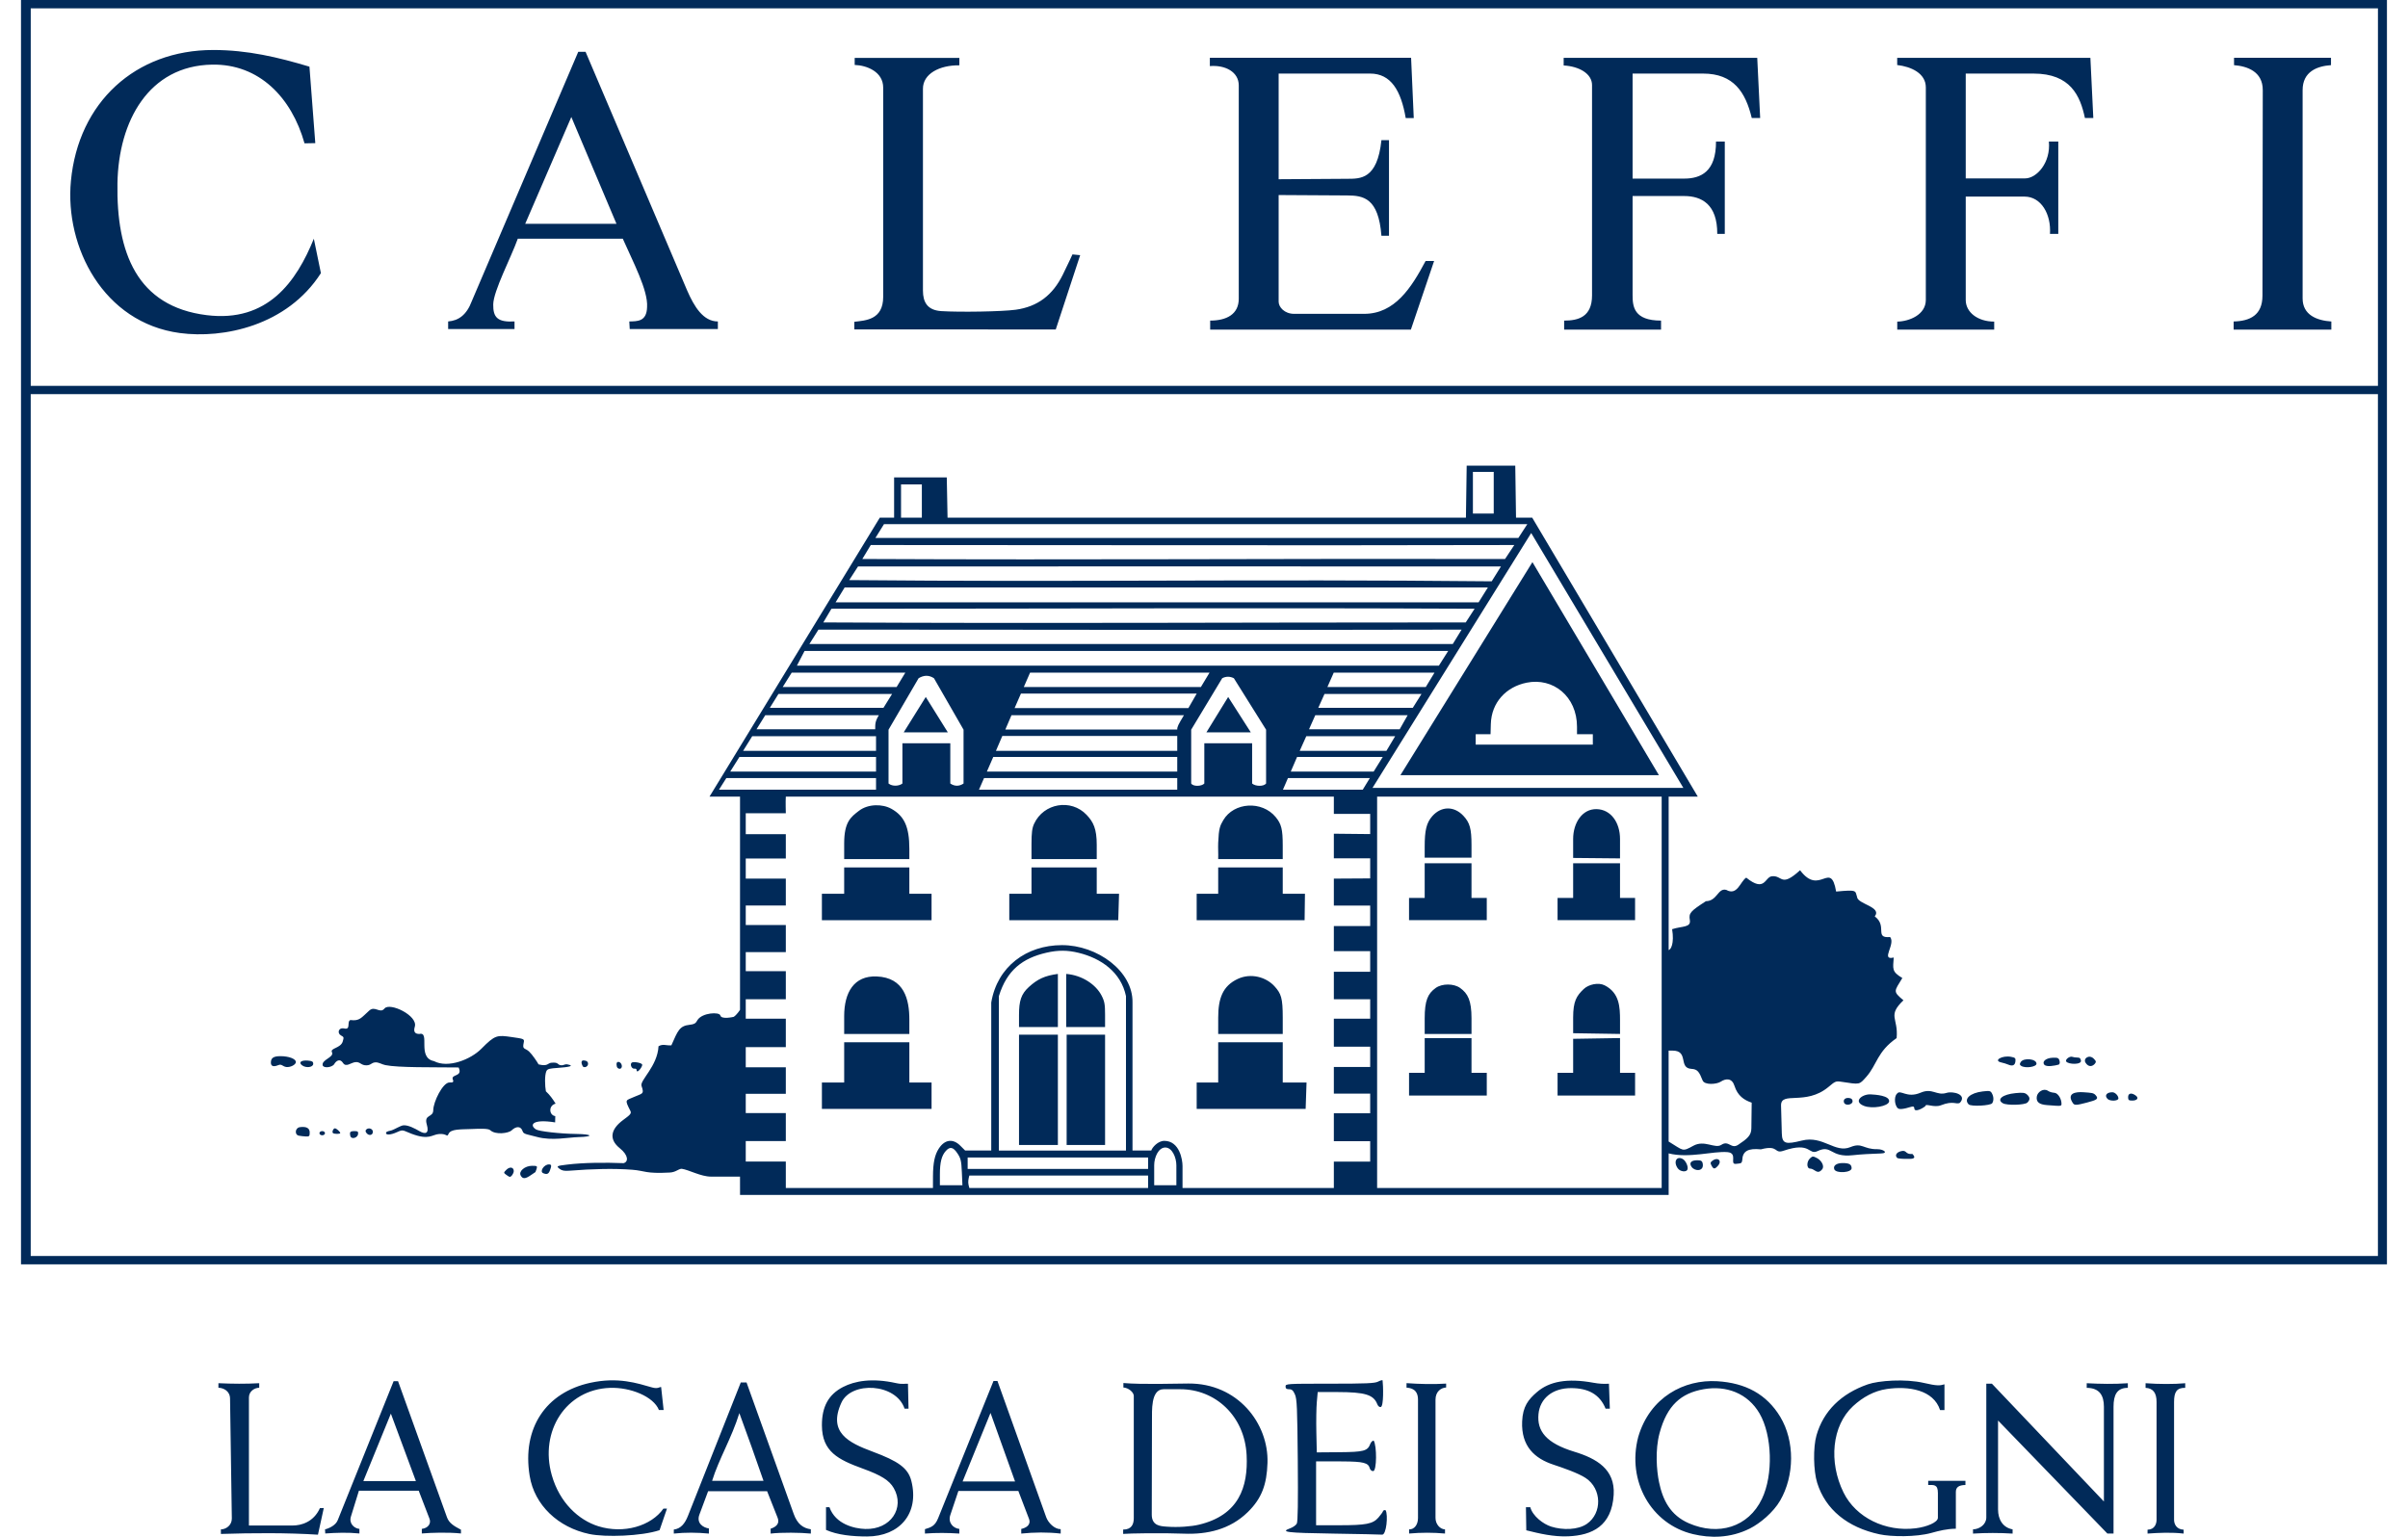
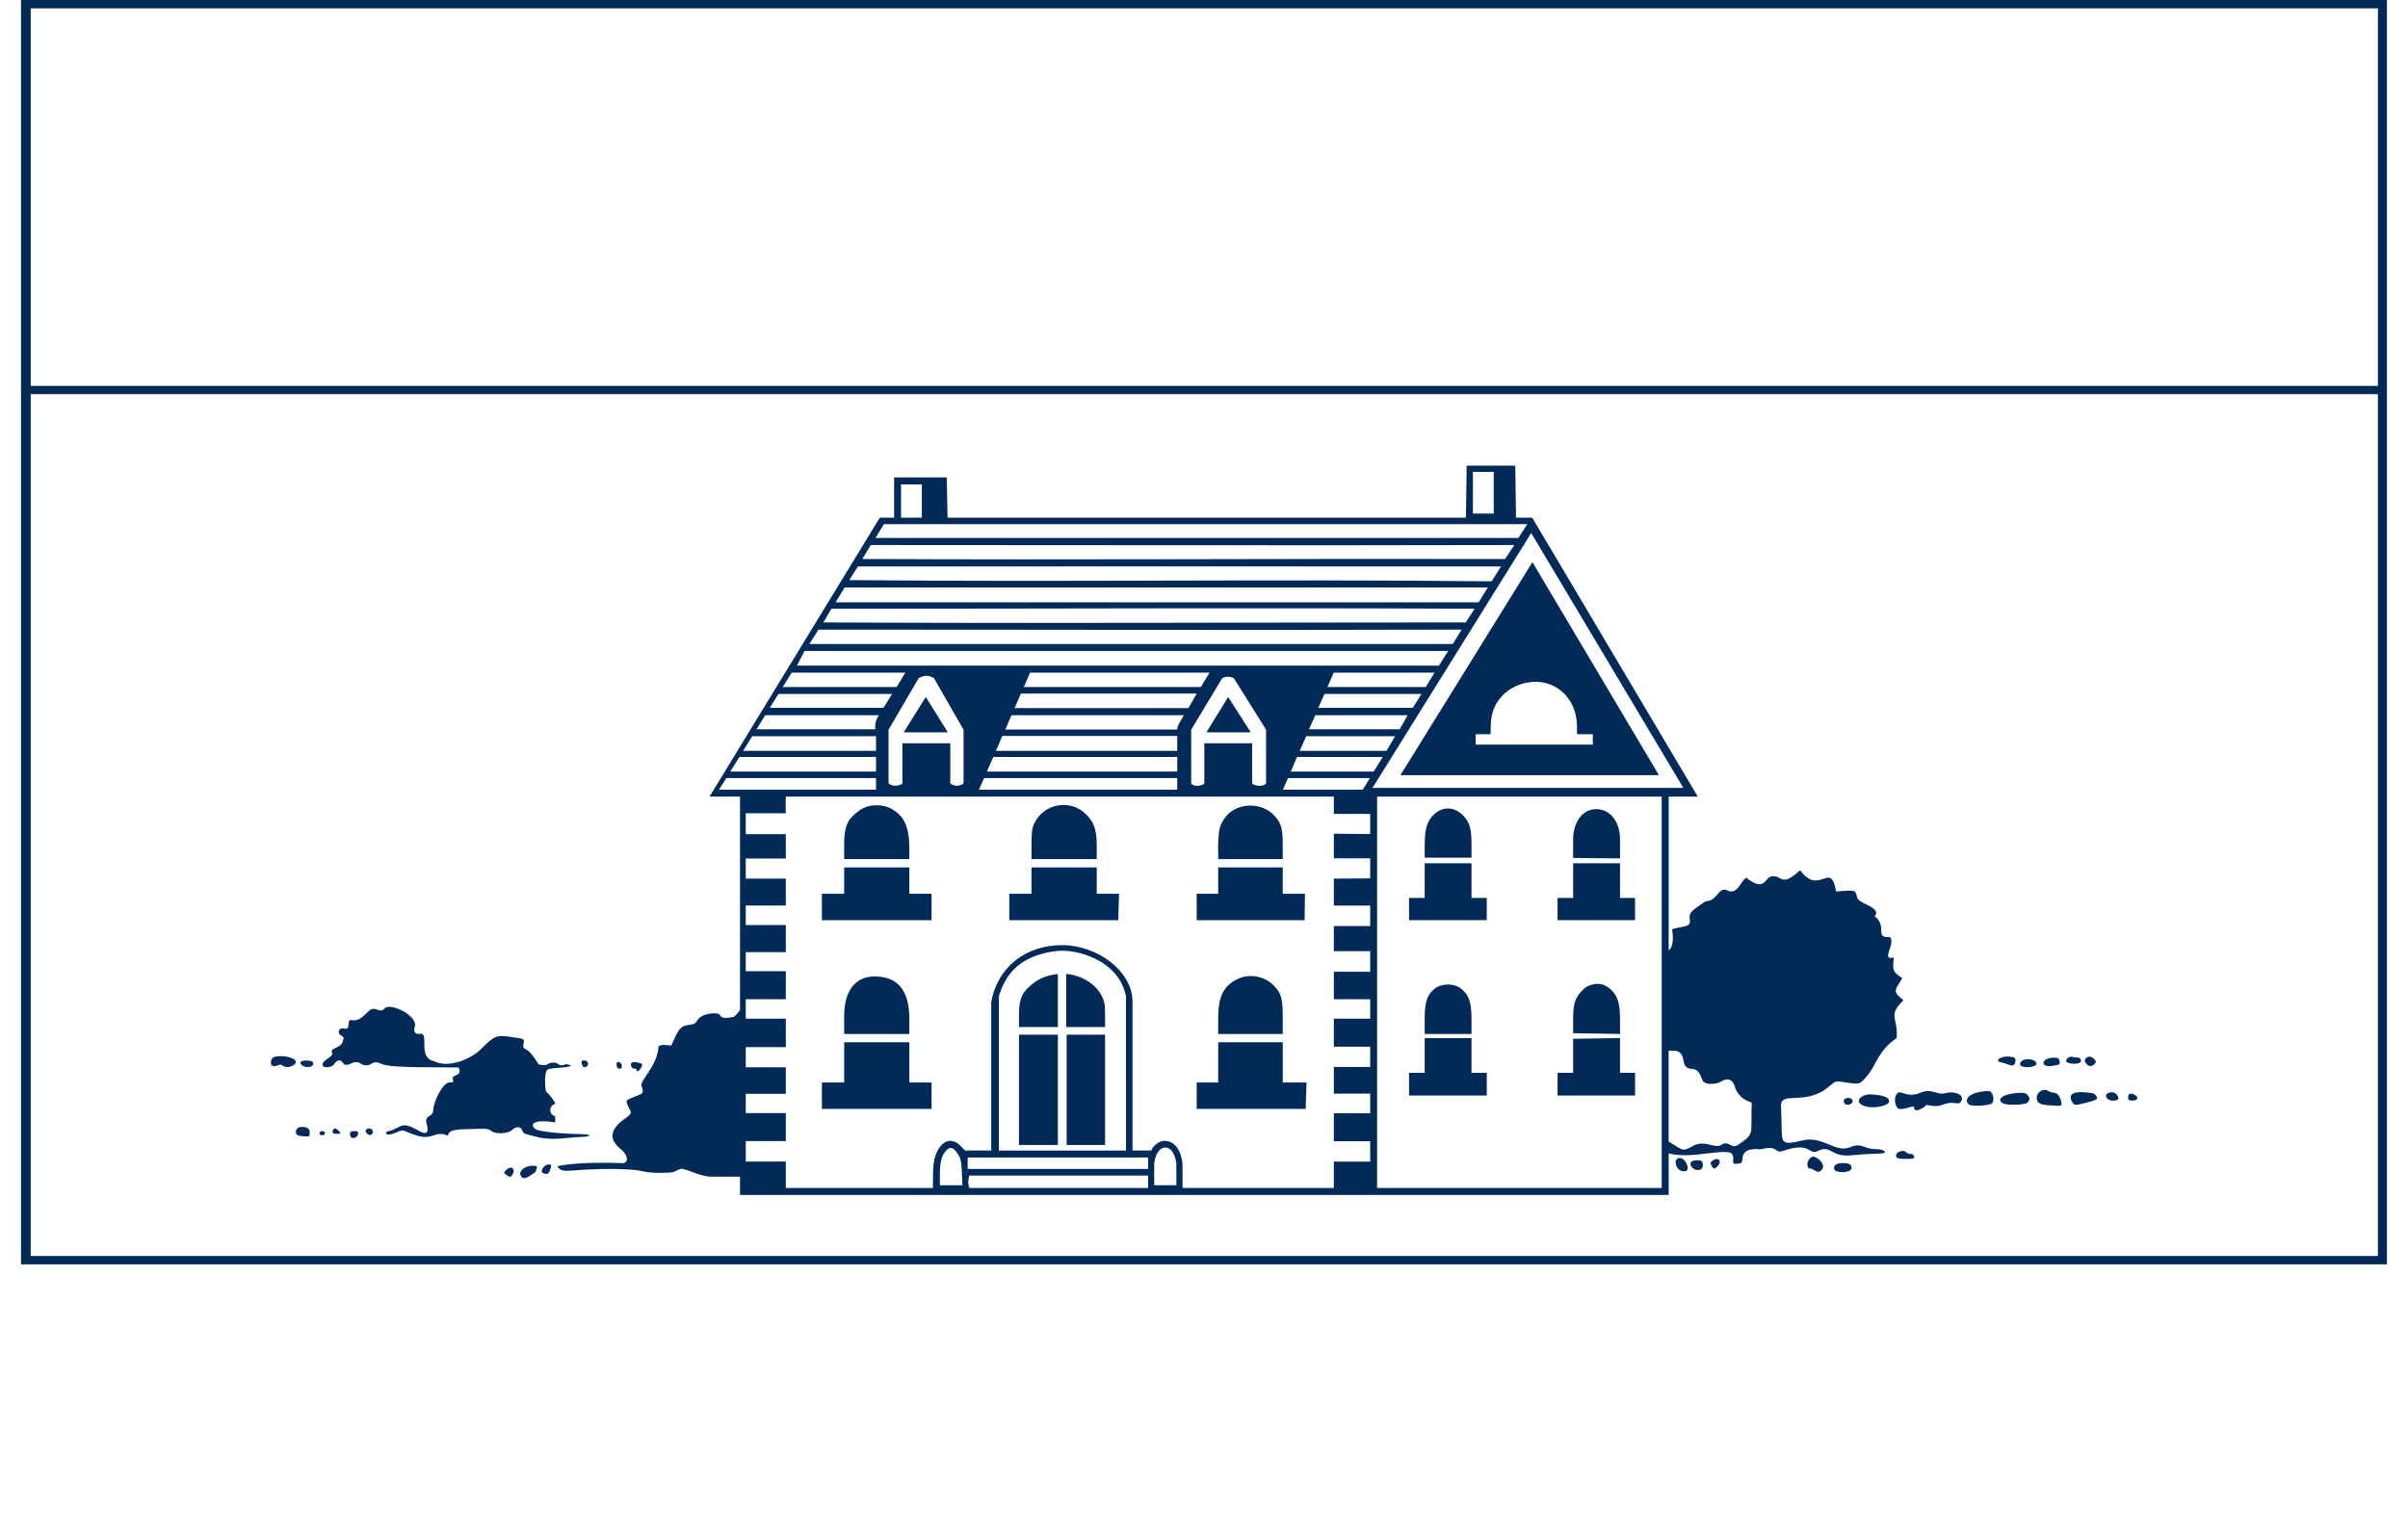
<svg xmlns="http://www.w3.org/2000/svg" id="SVGRoot" width="470" height="300" version="1.1" viewBox="0 0 1734.8 1107.3">
  <g transform="translate(315.4 271.92)" fill="#012a59">
    <path d="m-300.27-271.91h1704.5v911h-1704.5zm1698 284h-1691v621h1691zm-1180 563.81h-20.838c-7.389 0-15.911-4.902-21.193-5.669-2.53 0.126-4.088 2.474-8.58 2.722-17.618 0.974-17.79-1.301-26.952-2.008-13.248-1.022-28.312-0.659-45.626 0.699-3.444 0.27-5.283-0.113-6.927-1.444-2.223-1.8-2.213-2.02 5.48-2.96 12.119-1.48 27.362-1.573 40.751-1.048 3.6-0.965 3.547-5.711-2.699-10.731-8.288-6.663-6.35-13.894 2.35-20.342 4.729-3.504 6.253-4.608 5.264-6.547-4.409-8.645-3.402-7.359 2.587-10.075 5.814-2.636 7.638-1.738 5.423-7.965-1.41-3.965 11.494-14.069 12.246-28.58 3.419-1.951 5.166-0.369 9.259-0.666 4.652-10.449 5.737-13.996 13.175-14.802 4.348-0.471 4.559-1.7 5.623-3.389 3.382-5.371 15.835-6.033 16.47-3.345 0.748 3.166 9.654 1.014 9.654 1.014 2.182-1.386 4.532-5.021 4.532-5.021v-153.65h-22l122.69-201h10.314v-29h37.945l0.555 29h373.46l0.544-37.5h35l0.544 37.5h11.666l119.29 201h-21v110.58c1.622-0.398 4.157-4.702 2.5-15.071 7.127-2.324 13.696-1.055 12.772-6.555-0.896-5.055 0.424-6.383 11.564-13.604 8.244-0.148 8.581-9.747 14.663-8.158 8.031 4.551 10.155-6.218 14.4-8.823 13.56 10.946 13.316-0.382 18.407-0.976 7.891-0.922 6.311 8.49 20.384-4.364 14.194 19.118 21.969-7.739 25.972 15.366 15.601-1.497 13.572-0.548 15.072 3.82 0.171 5.228 18.17 7.137 12.755 14.075 9.391 6.994-0.582 15.945 11.059 14.863 4.192 5.15-7.207 17.109 2.593 14.772-0.482 8.163-1.661 10.091 6.212 14.774-5.859 9.726-7.02 9.5 0.801 16.051-11.867 11.331-3.557 12.549-4.914 27.235-14.114 9.766-14.155 19.25-21.814 27.891-5.246 5.835-4.335 5.656-18.16 3.56-3.981-0.604-4.38-0.196-9.155 3.779-16.54 13.766-34.441 2.669-34.144 13.475l0.548 19.923c0.211 7.671 2.887 8.107 14.49 5.204 15.307-3.83 23.775 9.329 34.922 4.721 8.56-3.539 9.175 1.635 19.409 1.497 4.414-0.06 8.345 2.887 2.61 3.078-6.819 0.227-14.173 0.575-20.237 1.256-16.576 1.862-15.037-7.889-25.397-2.974-6.779 3.216-4.523-7.066-24.579-0.231-7.091 2.417-3.122-4.485-16.293-1.014-9.13-0.885-13.189 1.119-13.436 7.909-0.394 2.622-1.31 2.12-4.684 2.557-4.62 0.345 1.805-7.834-6.043-8.47-10.298-0.834-27.769 4.64-42.274 0.907v29.949h-669zm139.02-0.058c0.029-9.898 1.232-15.643 4.238-20.235 4.269-6.522 10.161-7.292 15.438-2.015l3.5 3.5h18.8v-106.63c4.375-26.056 25.444-41.32 50.883-41.371 25.44-0.051 51.306 18.702 50.883 41.371v106.63h13.518c0.643-2.191 4.785-6.979 9.405-6.968 11.051 0.027 13.111 13.791 13.111 18.063v15.905c36.083-6.7e-4 72.939-1e-3 109.02-2e-3v-19.007h26.179v-14.721h-26.179v-20.135h26.179v-14.135h-26.179v-19.186h26.179v-14.65h-26.179v-20.164h26.179v-14h-26.179v-19.831h26.179v-14.826h-26.179v-18.08h26.179v-14.789h-26.179v-19.4l26.179-0.154v-14.468h-26.179v-17.733l26.179 0.267v-14.533h-26.179v-12.452h-394.82c-0.253 3.408 0 11.965 0 11.965h-28.868v15.091h28.868v17.531h-28.868v14.469h28.868v19.396h-28.868v14.046h28.868v19.545h-28.868v13.734h28.868v20.222h-28.868v14h28.868v20.5h-28.868v14.535h28.868v19.116h-28.868v13.849h28.868v20.166h-28.868v14.79h28.868v19.044h106c8e-3 -2.75 0.016-5.5 0.025-8.25zm-80.024-67.75h16.047v-29h46.953v29h16v19.023h-79zm270 0h15.504v-29h46.5v29h17.142l-0.647 19.023h-78.5zm15.504-46.782c0-13.763 3.191-22.727 13.996-27.835 9.514-4.498 20.537-1.428 26.629 5.33 4.708 5.222 5.875 8.338 5.875 22.502v11.785h-46.5zm-269.46-1.048c0-17.088 7.074-29.249 23.376-28.606 19.991 0.788 23.577 16.675 23.577 31.118v10.318h-46.953zm253.95-69.146v-19.023h15.504v-19h46.5v19h16l-0.252 19.023zm-270-19.023h16.047v-19h46.953v19h16v19.023h-79zm135 0h16v-19h47v19h16.075l-0.575 19.023h-78.5zm-118.95-36.25c0-15.464 4.679-18.98 10.667-23.563 6.514-4.986 16.819-5.103 23.417-1.387 9.158 5.158 12.869 12.828 12.869 28.837v7.367h-46.953zm134.95 0.5c0-8.334 0.461-11.649 1.9-14.75 6.886-14.841 26.61-18.166 37.799-6.372 4.928 5.194 7.301 10.101 7.301 21.622v10.254h-47zm134.5-0.998c0.434-10.437 1.295-12.261 3.671-16.302 7.644-13.002 27.876-14.197 37.749-2.229 4.115 4.989 5.081 8.83 5.081 20.529v9.754h-46.5c0.161-3.916-0.162-7.844 0-11.752zm-50.504 239.75h-128.78c-0.606 2.183-1.09 4.642-0.564 6.78l0.581 2.22h128.77c-2e-5 -3 2.2e-4 -6 2.2e-4 -9zm370-273h-205v282h205zm-182 199h11.273v-25h33.727v25h11v16.403h-56zm107 16.403v-16.403h11.227v-24.5l33.773-0.548v25.048h10.848v16.403zm-95.727-55.653c0-12.788 2.224-17.828 7.955-21.916 4.585-3.27 12.96-3.27 17.545 0 5.647 4.028 8.227 9.113 8.227 21.916v11.25h-33.727zm106.95 10.711v-11.25c0-11.756 2.416-15.647 7.606-20.576 3.563-3.385 10.634-4.964 15.156-2.641 10.586 5.438 11.007 15.395 11.012 25.255v9.75zm-118.23-97.465h11.273v-24.996h33.727v24.996h11v16.004h-56zm107 0h11.227v-24.996h33.773v24.996h10.848v16.005h-55.848zm11.227-28.819v-13.638c0-11.66 6.573-21.755 16.886-21.539s16.886 9.645 16.886 21.539v13.961zm-106.95-8.128c0-11.611 1.204-17.209 5.55-22.067 6.46-7.221 15.686-7.288 22.345-0.161 4.61 4.934 5.832 9.278 5.832 20.929v9.25h-33.727zm-333.44 234.57c-0.357-8.153-0.768-9.925-3.134-13.5-3.076-4.648-5.396-5.164-8.382-1.865-3.081 3.405-4.313 8.231-4.313 16.899v7.851h16.239zm154.54-4.936c0-5.688-3.033-12.861-7.989-12.861s-7.989 7.15-7.989 12.776v14.407h15.978zm-20.365 2.567v-8.245h-130v8.245zm-15.937-124.51c-3.604-17.29-17.95-27.236-34.065-31.185-7.985-1.957-14.726-2.054-23.224-0.1-17.059 3.922-28.477 12.412-34.275 31.285v111.27h91.563zm-77.063 27.766h28v79.5h-28zm34.315 79.5v-79.5h27.685v79.5zm-34.315-93.75c0-10.061 1.526-15.01 7.099-20.09 6.282-5.725 11.458-8.158 20.901-9.416v38.256h-28zm34-29.506c11.697 0.928 21.459 7.819 25.451 15.533 2.217 4.284 2.549 6.487 2.549 13.919v8.804h-28zm451.78 123.83c8.144-4.493 15.593 2.374 20.211-0.685 5.373-3.559 7.019 3.361 12.093-8e-3 6.598-4.382 9.465-6.771 9.528-11.813l0.232-18.569c-5.432-1.83-10.14-4.946-12.398-12.115-1.758-5.582-6.001-5.565-9.973-2.962-2.871 1.881-11.605 2.568-12.989-0.949-2.452-6.234-3.728-8.077-7.991-8.312-9.732-0.536-1.692-13.162-13.634-13.162h-2.864v65.5c10.934 6.622 9.587 7.597 17.784 3.075zm-588.78-264.95h-107.86l-5.291 8.379h113.15zm217 0h-139.19l-3.657 8.379h142.84zm138.75 0h-58.998l-3.607 8.379h57.483zm225.86 7.075-109.61-183.65-114.33 183.65zm-203.84-9.172 95.112-153.5 91.12 153.5zm138.63-29.525h-11.4v-5.319c0-21.971-17.243-35.686-36.345-31.786-14.648 2.99-25.315 14.141-25.745 29.854l-0.198 7.25h-10.711v7.5h84.4zm-235.4 35.545v-38.783l-23.209-37.087c-2.801-1.413-5.603-1.427-8.404 0l-22.348 37.087v38.783c1.73 2.443 7.668 1.945 9.461 0v-29.004h34.445v29.004c2.31 2.046 8.17 2.328 10.055 0zm-43-36.862 15.687-25.502 16.313 25.502zm-219 36.862v-29.004h34.5v29.004c3.256 2.164 6.456 2.059 9.543 0v-38.783l-21.312-37.087c-3.911-2.546-7.563-2.11-11.069 0l-21.662 37.087v38.783c2.845 2.266 7.643 1.854 10 0zm16.828-62.364 15.899 25.502h-31.798zm-35.829 53.756v-10.525h-98.423l-6.617 10.525zm217-10.525h-132.55l-4.594 10.525h137.14zm148.05 0h-61.724l-4.542 10.525h59.714zm-365.05-14.979h-89.197l-6.564 10.566h95.761zm217-0.183h-126.01l-4.612 10.749h130.62zm157 0.183h-64.022l-4.747 10.566h62.47zm-374.59-4.993c0-3.667-0.121-5.679 2.639-10.122h-81.858l-6.288 10.122c27.089 0.129 58.419-0.127 85.507 0zm217.59 0.183c-0.039-2.01 0.63-3.306 4.834-10.305h-124.25l-4.418 10.305zm160.26-0.183 5.74-10.122h-66.549l-4.505 10.122zm-365.69-25.441h-81.858l-6.212 10h81.858zm219.47-0.274h-126.64l-4.564 10.456h125.2zm161.94 0.274h-69.888l-4.485 10h68.091zm-371.89-15.327h-81.858l-6.46 10.327h82.059zm219.16 0h-129.28l-4.508 10.327h127.58zm162.07 0h-72.586l-4.552 10.327h70.872zm9.888-15.673h-463.7l-5.5 10.598h462.5zm9.655-15.353c-163.2 0.459-287.71-0.014-463.35 0l-6.515 10.353h463.52zm9.372-15.048c-162.93-0.748-288.17-5e-3 -463.37 0l-5.851 9.861c163 0.818 287.22 0 462.83 0zm9.565-15.357h-463.4l-6.554 10.757h463.25zm2.741-4.401 6.659-10.691c-154.4-0.16-308.79 0-463.19 0l-6.331 9.809c162.67 1.559 290.52-0.843 462.86 0.882zm16.287-26.15c-163.29 0.391-287.84 0-463.63 0l-6.072 10.064c162.79 0.755 287.67-0.305 463.03 0zm9.358-15.024h-463.47l-6.156 9.909h463.2zm-436.18-28.668h-15v24h15zm412-9h-15v30h15zm-701.01 506.99c-1.63-3.046 3.007-6.99 8.219-6.99 3.605 0 3.865 0.182 3.23 2.25-0.38 1.238-0.748 2.252-0.817 2.253-0.069 2e-3 -1.57 1.014-3.335 2.25-3.966 2.776-5.903 2.839-7.296 0.236zm-10.454-0.535c-1.938-1.466-1.936-1.504 0.167-3.607 2.405-2.405 5.292-1.902 5.292 0.921 0 1.742-1.774 4.268-2.95 4.2-0.302-0.018-1.432-0.698-2.509-1.513zm26.709-1.117c-2.853-1.151 0.485-6.338 4.079-6.338 1.923 0 2.057 0.854 0.696 4.435-0.943 2.48-2.151 2.961-4.775 1.903zm817.31-3.56c-3.25-4.64-0.886-9.094 3.564-6.713 2.226 1.191 4.224 5.596 3.452 7.608-0.817 2.129-5.298 1.558-7.016-0.895zm95.384 0.223c-2.619-0.023-2.641-5.056-0.032-7.418 1.765-1.597 2.141-1.608 4.986-0.137 3.104 1.605 5.608 5.732 3.745 8.052-3.523 4.386-5.422-0.469-8.698-0.498zm17.435 0.538c-1.056-2.591 1.551-4.539 5.996-4.522 5 0.019 6.313 1.061 6.466 3.604 0.204 3.384-11.176 4.073-12.463 0.918zm-102.79-1.719c-2.061-2.878-0.431-4.818 4.018-4.818 2.728 0 3.606 0.43 3.972 2.443 1.034 5.689-5.607 5.703-7.99 2.375zm14.323-0.989c-0.963-1.799-0.85-2.398 0.656-3.5 3.979-2.909 7.157 0.111 3.902 3.708-2.272 2.51-3.124 2.471-4.558-0.208zm133.76-5.496c-1.91-1.91-0.463-4.116 2.943-4.92 4.191-0.989 2.548 2.508 8.128 2.084 3.417 3.944-0.948 3.503-5.07 3.503-2.933 0-5.633-0.3-6-0.667zm-979.91-15.133c-6.665-1.804-9.69-1.92-10.307-3.95-1.265-4.162-4.865-3.815-8.006-0.782-2.162 2.088-11.626 3.425-15.405-0.147-1.404-1.327-7.726-1.056-13.871-0.819-7.869 0.304-14.594-0.063-16.165 3.499-1.227 2.782-0.946-0.316-6.673 0.074-5.383 0.367-7.088 4.709-19.982-0.164-6.145-2.323-5.849-3.282-10.135-1.306-5.541 2.554-8.63 2.146-8.21 0.579 0.314-1.174 2.475-1.203 4.262-1.821 1.788-0.619 6.197-3.275 8.066-3.51 3.49-0.439 8.715 2.41 11.766 4.19 4.294 2.505 7.152 1.708 5.247-4.805-2.201-7.525 4.576-4.825 4.658-10.251 0-6.014 6.821-19.904 11.598-20.025 1.63-0.041 3.719 0.38 2.402-2.403-0.99-3.789 7.433-1.56 4.286-8.413-18.834-0.229-43.475 0.213-52.81-1.706-2.498-0.514-4.794-2.103-7.086-1.98-3.117 0.167-3.049 2.038-6.477 2.141-4.037 0.104-4.504-2.762-8.185-2.281-3.173 0.415-6.6 3.914-8.728 0.569-2.238-3.518-5.117-1.516-6.5 1.111-1.953 2.159-6.948 2.703-8.074 0.88-1.475-4.391 8.488-5.888 6.574-9.774-1.468-2.982 6.479-2.78 7.829-7.815 0.725-2.707 0.981-3.029-1.233-4.185-3.013-1.572-1.978-6.034 2.349-5.054 4.918 1.114 1.566-4.992 4.369-6.082 6.678 0.885 7.828-1.683 13.552-6.81 4.221-3.78 7.753 2.52 10.993-1.491 3.782-4.682 24.294 5.129 21.843 13.11-1.136 3.7 0.167 5.22 3.289 5.22 8.059-1.952-1.936 17.122 10.517 19.556 10.074 5.383 26.483-1.142 34.149-8.902 9.975-10.097 11.292-9.928 22.004-8.408 8.713 1.236 9.085 1.333 8.531 3.909-1.159 5.39 0.634 3.59 3.851 6.5 2.288 2.115 5.992 7.673 6.811 9.254 6.634 1.685 6.704-0.9 9.041-1.153 5.861-0.636 4.197 1.579 7.269 1.795 2.049 0.144 2.444-1.036 4.622-0.601 5.597 1.119 0.205 1.985-6.649 2.466-6.544 0.459-7.676 0.711-8.606 2.287-1.404 3.082-1.086 10.85-0.388 14.61 2.981 2.795 4.787 5.367 7.011 8.89-5.433 1.444-4.643 8.433-0.252 8.979l-0.092 4.531c-16.805-2.682-18.612 2.055-13.777 5.074 2.254 1.407 17.379 3.108 28.967 3.256 11.926 0.153 12.857 1.986 1.475 2.267-7.062 0.174-18.91 2.816-29.721-0.11zm-134.05 0.175c-0.39-0.39-0.709-1.534-0.709-2.542 0-1.38 0.76-1.833 3.07-1.833 2.611 0 3.022 0.336 2.75 2.25-0.316 2.221-3.634 3.602-5.111 2.126zm-37.518-1.089c-3.284-0.627-2.743-5.638 0.661-6.119 4.719-0.668 7.148 0.641 7.148 3.852 0 2.618-0.335 2.964-2.75 2.845-1.512-0.075-3.789-0.335-5.059-0.577zm14.809-1.786c0-0.833 0.889-1.5 2-1.5s2 0.667 2 1.5-0.889 1.5-2 1.5-2-0.667-2-1.5zm34 5.1e-4c-0.92-1.109-0.999-1.901-0.264-2.637 1.644-1.644 4.764-0.573 4.764 1.636 0 2.484-2.759 3.098-4.5 1zm-24.265-0.098c-0.828-0.828 0.264-3.402 1.443-3.402 1.042 0 3.822 2.494 3.822 3.429 0 0.759-4.501 0.737-5.264-0.026zm1139.3-17.5c0-2.82-2.222-1.277-5.917-0.411-5.198 1.218-6.03 0.477-7-1.336-1.579-2.95-1.323-7.71 0.495-9.219 2.495-3.155 6.931 3.663 16.947-0.625 8.521-3.648 11.438 2.375 18.584 0.174 4.844-1.492 15.14 1.204 9.671 7.152-2.725 1.42-4.537-1.847-13.643 1.742-4.96 1.955-11.136-1.573-11.136 0.526-1.93 1.744-7.566 4.677-8 1.997zm-36.25-2.064c-8.297-3.219-1.224-8.676 4.886-8.304 3.331 0.203 13.771 0.816 13.177 5.18-0.657 3.377-12.045 5.458-18.063 3.124zm75.401-1.087c-3.829-3.83 0.98-8.279 10.109-9.352 4.93-0.579 5.656-0.425 6.638 1.409 1.319 2.466 1.394 5.183 0.194 7.077-1.142 1.804-15.28 2.526-16.941 0.865zm56.468 0.509c-5.715-0.445-7.875-2.187-7.435-5.998 0.401-3.473 4.909-6.396 7.986-4.347 1.671 1.113 3.407 1.334 4.831 1.487 2.57 0.276 5 4.403 5 7.797 0 1.892 0.132 1.879-10.382 1.06zm-146.26-1.76c-0.847-2.207 0.89-3.742 3.773-3.334 1.587 0.225 2.365 0.993 2.365 2.335 0 2.613-5.195 3.459-6.138 1zm114.39 0.42c-4.73-2.755-0.153-6.401 9.169-7.303 5.184-0.502 6.771-0.302 8.25 1.036 2.245 2.032 2.321 3.715 0.26 5.776-1.828 1.828-14.767 2.187-17.679 0.491zm50.45-0.12c-4.575-6.892 1.466-8.287 7.845-7.8 5.385 0.411 6.988 0.379 8.476 2.024 2.371 2.62 1.423 3.451-6.166 5.399-7.375 1.893-8.934 2.217-10.156 0.377zm25-3c-2.427-2.427-0.719-4.8 3.453-4.8 1.951 0 4.347 2.441 4.347 4.429 0 1.919-5.968 2.203-7.8 0.371zm14.8-1.3c0-2.849 2.438-3.363 5.462-1.152 2.439 1.784 1.149 3.652-2.521 3.652-2.47 0-2.941-0.4-2.941-2.5zm-1076.4-20.5c-1.754 0-2.985-3.022-1.739-4.268 0.995-0.995 6.791-0.091 7.578 1.182 0.595 0.963-2.244 5.086-3.503 5.086-1.087-0.7 0.465-2.154-2.336-2zm-11.94-0.667c-0.367-0.367-0.667-1.525-0.667-2.573 0-2.725 3.416-1.831 3.82 1 0.308 2.157-1.611 3.115-3.153 1.573zm-244.23-1.905c-4.373 1.803-5.435 0.176-5.435-1.783 0-3.36 1.904-4.645 6.879-4.645 6.062 0 11.121 1.922 11.121 4.226 0 1.894-3.829 3.913-6.815 3.594-2.664-0.285-3.328-2.39-5.75-1.391zm17.065 0.183c-2.841-2.098-0.762-3.83 4.118-3.43 3.109 0.255 3.882 0.716 3.882 2.318 0 2.548-5.096 3.256-8 1.111zm202.2 0.757c-1.182-2.127-1.675-4.991 1.549-4.187 1.471 0.209 2.25 1.007 2.25 2.306 0 1.984-2.472 3.208-3.799 1.882zm1036.3-0.355c-1.158-0.738-1.249-1.362-0.399-2.735 2.071-3.345 11.399-2.412 11.399 1.14 0 2.339-8.011 3.5-11 1.595zm-9.5-0.997c-1.1-0.48-3.269-1.147-4.821-1.481-6.129-1.321 0.586-5.27 6.936-4.079 3.087 0.579 3.47 0.98 3.196 3.343-0.334 2.88-2.102 3.618-5.311 2.218zm26.013 5e-3c-1.596-2.195 1.369-4.641 5.84-4.872 3.83-0.198 4.587 0.085 5.174 1.935 0.437 1.377 0.313 2.747-0.669 3.027-2.419 0.69-8.836 1.984-10.344-0.089zm35.738-4.214c1.74 1.74 1.871 2.341 0.794 3.639-1.632 1.966-4.515 2.78-6.713-0.75-1.887-3.03 2.605-6.202 5.919-2.889zm-19.845 2.042c-0.956-1.394 2.555-4.077 4.397-3.37 0.748 0.287 2.449 0.522 3.779 0.522 1.752 0 2.027 0.605 2.418 2 0.933 3.33-9.088 3.043-10.594 0.848zm224.59-758.85h-1691v272h1691z" />
-     <path d="m109.25 833.43c-22.526-4.709-39.628-20.819-43.06-41.91-5.607-34.455 11.719-60.051 43.545-67.039 20.153-4.425 34.005 0.295 44.603 3.305 4.32 1.227 5.187-0.377 6.563-0.277l1.801 16.568h-3.377c-3.834-9.711-20.496-16.492-35.263-15.971-31.817 1.122-50.895 31.345-41.947 62.891 5.641 19.888 19.412 32.382 33.492 36.799 18.406 5.774 38.224-0.213 46.962-12.698h2.552c-0.368 0.958-4.154 12.14-5.345 15.553-13.083 4.339-39.072 5.173-50.526 2.778zm170.44-2.99v-16.35h2.473c4.326 12.283 17.904 15.437 25.782 15.687 18.431 0.584 28.741-15.188 20.542-29.455-3.196-5.562-8.989-9.197-22.157-13.993-17.917-6.526-29.493-12.251-29.593-31.191-0.071-13.513 4.817-22.281 15.19-27.648 8.545-4.421 20.987-6.633 38.161-2.826 4.945 1.096 6.814 0.241 8.648 0.478l0.403 17.948h-2.846c-6.205-18.426-38.32-19.873-45.469-4.423-9.993 21.597 5.205 28.971 22.412 35.381 18.494 6.889 25.593 11.788 27.945 21.168 5.865 23.395-8.471 39.923-31.846 39.968-10.368 0.02-21.47-1.034-29.646-4.745zm504.5 0.292-0.254-16.642h3.128c1.724 6.434 9.362 12.195 15.095 13.998 8.35 2.626 19.29 2.438 25.69-1.998 11.108-7.697 10.825-25.217-0.791-32.98-5.375-3.592-16.753-7.498-23.346-9.678-13.394-4.428-23.295-13.156-22.509-31.147 0.471-10.777 4.365-15.737 10.769-21.218 8.869-7.591 21.667-10.113 40.576-6.648 4.059 0.744 7.603 0.946 11.193 0.69l0.631 17.988h-3.049c-4.161-10.302-12.56-14.829-24.925-14.813-13.488 0.017-22.351 7.572-23.422 18.715-1.17 12.18 5.491 20.935 25.765 27.107 16.058 4.889 29.517 12.645 28.418 30.985-1.357 22.654-15.536 29.245-32.76 29.983-10.648 0.457-20.922-2.023-30.209-4.341zm120.15 2.764c-30.29-7.181-47.792-38.364-39.524-69.968 8.421-28.888 33.261-41.606 56.855-40.215 20.478 1.207 35.651 9.386 45.47 25.65 10.613 17.58 10.247 42.502-0.044 60.327-4.9 8.488-14.545 16.508-21.864 20.172-14.272 7.144-28.789 6.904-40.892 4.034zm49.635-25.435c8.243-17.253 7.372-45.811-1.722-61.471-8.501-14.64-23.964-20.369-40.227-17.536-16.287 2.836-26.438 11.587-31.835 31.707-3.28 12.228-2.095 26.904-0.381 35.19 2.676 12.937 8.088 23.909 21.591 29.761 21.141 9.163 42.758 2.895 52.575-17.651zm84.764 25.576c-23.257-4.977-38.972-17.925-44.963-37.047-2.761-8.811-3.009-25.607-0.507-34.324 4.992-17.394 17.681-29.992 36.97-36.705 7.698-2.679 26.917-4.177 40.59-0.97 9.221 2.163 11.413 1.94 14.632 0.954v18.544h-3.166c-4.705-14.545-22.658-17.482-38.449-15.157-9.146 1.347-17.315 5.948-24.198 12.298-15.309 14.122-17.722 40.302-6.907 62.269 8.938 18.156 30.298 28.512 52.016 25.785 7.977-1.002 15.969-4.269 15.969-7.585v-17.892c0-6.299-2.971-5.719-6.986-5.719v-3.012h26.823v3.012c-4.878 0.081-6.901 1.681-6.901 5.025v26.472c-6.463 0.086-12.026 1.482-17.638 3.038-11.106 3.079-28.926 2.801-37.285 1.012zm-1195-0.28v-3.267c3.828-0.056 7.955-3.088 7.883-7.899l-1.286-86.416c-0.081-5.427-4.708-7.675-8.377-7.757v-3.277c9.949 0.456 19.779 0.556 29.391 0v3.277c-3.317 5e-3 -7.41 2.526-7.41 6.965v92.291h31.573c5.95 0 15.016-2.367 19.58-12.527l2.77-0.044-4.191 19.182c-22.271-1.417-47.27-1.258-69.934-0.528zm801.1-0.246c-33.662-0.524-38.262-1.107-30.598-3.879 1.933-0.699 4.007-2.192 4.61-3.319 0.764-1.428 0.979-15.258 0.709-45.686-0.336-37.895-0.605-44.131-2.045-47.387-1.291-2.92-2.222-3.75-4.209-3.75-1.884 0-2.551-0.523-2.551-2 0-1.958 0.667-2 31.886-2 26.026 0 32.404-0.269 34.704-1.462 1.55-0.804 3.039-1.242 3.308-0.974 0.483 3.754 0.917 18.68-1.312 19.259-0.916 0.187-1.957-0.654-2.477-2-2.663-6.896-8.771-8.764-28.774-8.798l-14.165-0.024-0.647 7.25c-0.356 3.987-0.506 13.775-0.335 21.75l0.311 14.5 16.242-0.13c17.627-0.141 20.356-0.866 22.278-5.923 0.512-1.346 1.617-2.448 2.455-2.448 2.372 3.615 2.309 21.929-0.359 22-1.036 0-2.107-0.854-2.38-1.898-1.082-4.139-4.411-4.999-19.737-5.102-7.975-0.053-15.512-0.075-16.75-0.049l-2.25 0.049v46h16.557c19.452 0 24.311-0.947 28.328-5.522 1.586-1.806 3.075-3.859 3.309-4.561 0.234-0.702 1.089-1.022 1.901-0.711 1.923 3.408 0.507 17.836-2.506 17.564-1.149-0.126-17.127-0.464-35.506-0.75zm-726.08-3.045c3.397-0.857 7.748-3.118 9.143-6.588l40.277-100.19h3.186l35.247 98.057c1.45 4.034 4.703 6.191 10.078 8.965v2.707c-9.415-0.945-21.11-0.583-28.194 0v-3.304c4.676-0.553 6.867-3.967 5.516-7.357l-7.752-20.144h-43.088l-5.754 18.617c-1.547 5.003 2.299 8.493 6.124 8.904v3.284c-8.456-0.848-16.567-0.546-24.604 0zm65.464-34.795-18.025-48.609-19.833 48.609zm185.81 34.933c5.037-0.602 8.015-4.36 10.154-9.762l38.1-96.239h4.14l33.979 94.695c2.622 7.308 6.777 10.325 12.354 11.099v3.096c-7.517-0.736-20.939-0.922-28.971 0v-3.511c3.79-1.191 6.732-3.617 5.064-7.828l-7.593-19.168h-42.516l-6.265 16.818c-2.369 6.359 2.9 9.446 6.824 10.006v3.683c-8.539-0.809-16.975-0.894-25.271 0zm47.227-83.902c-5.659 18.235-14.714 32.876-19.635 48.789h37.031c-5.678-16.306-11.387-32.602-17.396-48.789zm133.69 86.789v-3.167c4.305-1.316 7.184-2.141 9.493-7.865l39.909-98.925h2.842l35.105 98.113c1.468 4.102 5.949 8.677 10.456 8.677v3.167c-9.578-1.084-18.997-0.941-28.41 0v-3.334c3.248-0.734 7.321-2.726 5.54-7.386l-7.63-19.966h-43.202l-5.805 17.294c-1.833 5.461 1.93 9.527 6.493 10.059v3.334c-8.261-0.55-16.699-0.632-24.792 0zm47.243-86.933-20.095 49.371h37.769zm95.562 84.061c6.052 0 7.657-3.837 7.657-8.236v-88.065c0-2.693-3.915-5.905-7.487-6.077v-3.211c13.479 1.145 37.618 0.409 46.824 0.342 35.473-0.259 57.895 28.679 56.991 57.16-0.494 15.552-4.094 25.636-14.273 35.566-12.814 12.501-29.217 16.128-45.937 15.464-16.289-0.647-39.631-0.192-43.775 0.173zm29.111-101.13c-9.49 0-8.211 16.367-8.352 21.951l-0.152 68.397c-0.018 8.144 6.479 8.326 10.436 8.649 8.729 0.713 18.229-0.135 23.498-1.383 28.763-6.813 35.562-27.134 34.41-50.136-1.419-28.315-22.633-47.478-47.722-47.478zm176.89 103.98v-2.981c3.647 0.11 6.41-3.243 6.41-8.182v-85.302c0-7.604-5.211-8.423-8.264-8.669v-3.231c9.392 0.635 18.861 0.942 28.538 0.321v2.807c-3.662 0.183-7.658 2.893-7.658 8.772v85.196c0 4.608 3.333 8.169 6.847 8.287v2.981c-8.417-0.759-17.033-0.79-25.873 0zm406.26-3.006c4.992-0.145 9.577-3.739 9.577-8.555v-96.426h4.024l80.7 84.899v-68.274c0-8.057-3.081-13.55-12.386-13.619v-3.328c9.876 0.512 19.752 0.699 29.628 0v3.328c-7.811 0-10.305 4.987-10.305 13.619v91.381h-4.418l-78.783-81.458v64.014c0 7.505 3.575 13.135 10.482 14.419v3.049c-9.592-0.6-19.096-0.583-28.52 0zm125.74 3.037v-2.792c5.226-0.093 6.5-4.409 6.5-7.126v-84.919c0-6.655-2.57-9.874-7.92-10.175v-3.328c9.345 0.697 20.565 0.753 28.558 0v3.328c-6.185-0.131-8.035 3.086-8.035 10.175v84.919c0 2.645 1.394 6.867 6.896 7.126v2.792c-8.667-0.99-17.333-0.613-26 0zm-1417.6-865.06c-55.141-7.398-82.936-62.057-78.479-109.46 5.345-56.858 46.535-94.486 102.48-94.486 24.904 0 46.772 5.24 69.373 12.014l4.214 55.1-7.762 0.148c-9.329-33.179-32.778-57.284-66.534-56.72-45.738 0.764-67.487 40.769-68.237 85.555-0.837 49.929 14.001 88.72 64.277 94.961 44.016 5.464 64.697-24.262 77.206-55.057l5.093 24.792c-24.402 38.08-70.465 47.338-101.63 43.156zm193.3-2.864v-5.476c7.46-0.611 13.297-4.627 17.05-14.669l76.689-179.64h5.257l73.213 172.03c5.059 11.623 11.576 22.282 22.106 22.282v5.476h-63.5l-0.313-5.476c5.844-0.149 12.552 0.164 12.813-10.392 0.802-11.991-10.254-32.765-17.488-49.217h-75.66c-4.823 13.499-17.561 37.61-17.693 47.347-0.127 9.394 3.138 12.925 15.341 12.262v5.476zm121.26-75.859-32.516-76.946-33.219 76.946zm171.36 76.107v-5.478c8.112-1.001 20.804-1.326 20.804-18.06v-150.64c0-11.544-11.876-16.09-20.542-16.374v-5.079l75.414-7e-3v5.35c-14.462-0.163-26.238 6.183-26.238 16.865v145.44c0 8.283 3.123 14.158 13.203 14.806 13.137 0.844 43.66 0.382 53.615-0.993 15.959-2.204 26.708-10.637 33.886-25.137 4.04-8.162 7.01-14.733 7.01-14.733l5.558 0.557-17.596 53.545zm256.37-6.343c11.718 0 20.594-4.49 20.594-15.784v-153.68c0-9.775-9.814-14.852-20.83-13.922v-5.973h144.98l1.922 43.441h-5.789c-3.399-19.827-10.633-32.077-25.636-32.077h-65.916v76.139l49.415-0.32c9.311-0.06 21.673 0.616 24.634-27.82h5.451v68.854h-5.451c-2.098-27.382-13.125-28.972-24.634-29.04l-49.415-0.294v76.86c0 3.9 4.223 8.741 11.166 8.741h50.439c22.045 0 33.948-18.678 44.268-38.068h6.127l-16.736 49.448h-144.59zm255.01 6.51v-6.5c10.156 0 20.094-2.616 20.094-18.199v-151.52c0-8.184-9.235-13.505-20.44-14.126v-5.514h139.46l2.107 43.356h-6.06c-4.452-18.579-13.102-32.001-35.057-32.001h-50.788v75.676h37.187c11.944 0 23-4.979 22.904-26.676h6.327v66.5h-5.423c0.105-21.327-11.308-27.267-23.808-27.267h-37.187v71.48c0 8.12 0.932 18.286 20.5 18.286v6.5zm239.98 0v-5.774c8.734-0.169 20.585-4.985 20.585-15.641v-153.17c0-10.084-10.503-14.922-20.624-16.088v-5.185h139.18l2.107 43.356h-6.048c-3.371-15.99-10.392-32.001-37.01-32.001h-48.848v75.532h42.749c8.318 0 18.559-11.252 17.149-26.532h6.779v66.5h-5.99c0.931-14.212-6.383-26.859-18.332-26.859h-42.354v74.516c0 8.747 8.477 15.524 20.5 15.569v5.774zm242.34-5.869c11.79-0.302 20.745-4.536 20.767-18.564l0.226-148.15c0.021-13.516-11.356-17.249-20.7-17.99v-5.318h69.851v5.318c-9.906 0.68-20.441 4.566-20.441 17.99v150.1c0 11.883 10.175 15.906 20.686 16.621v5.869h-70.388z" />
  </g>
</svg>